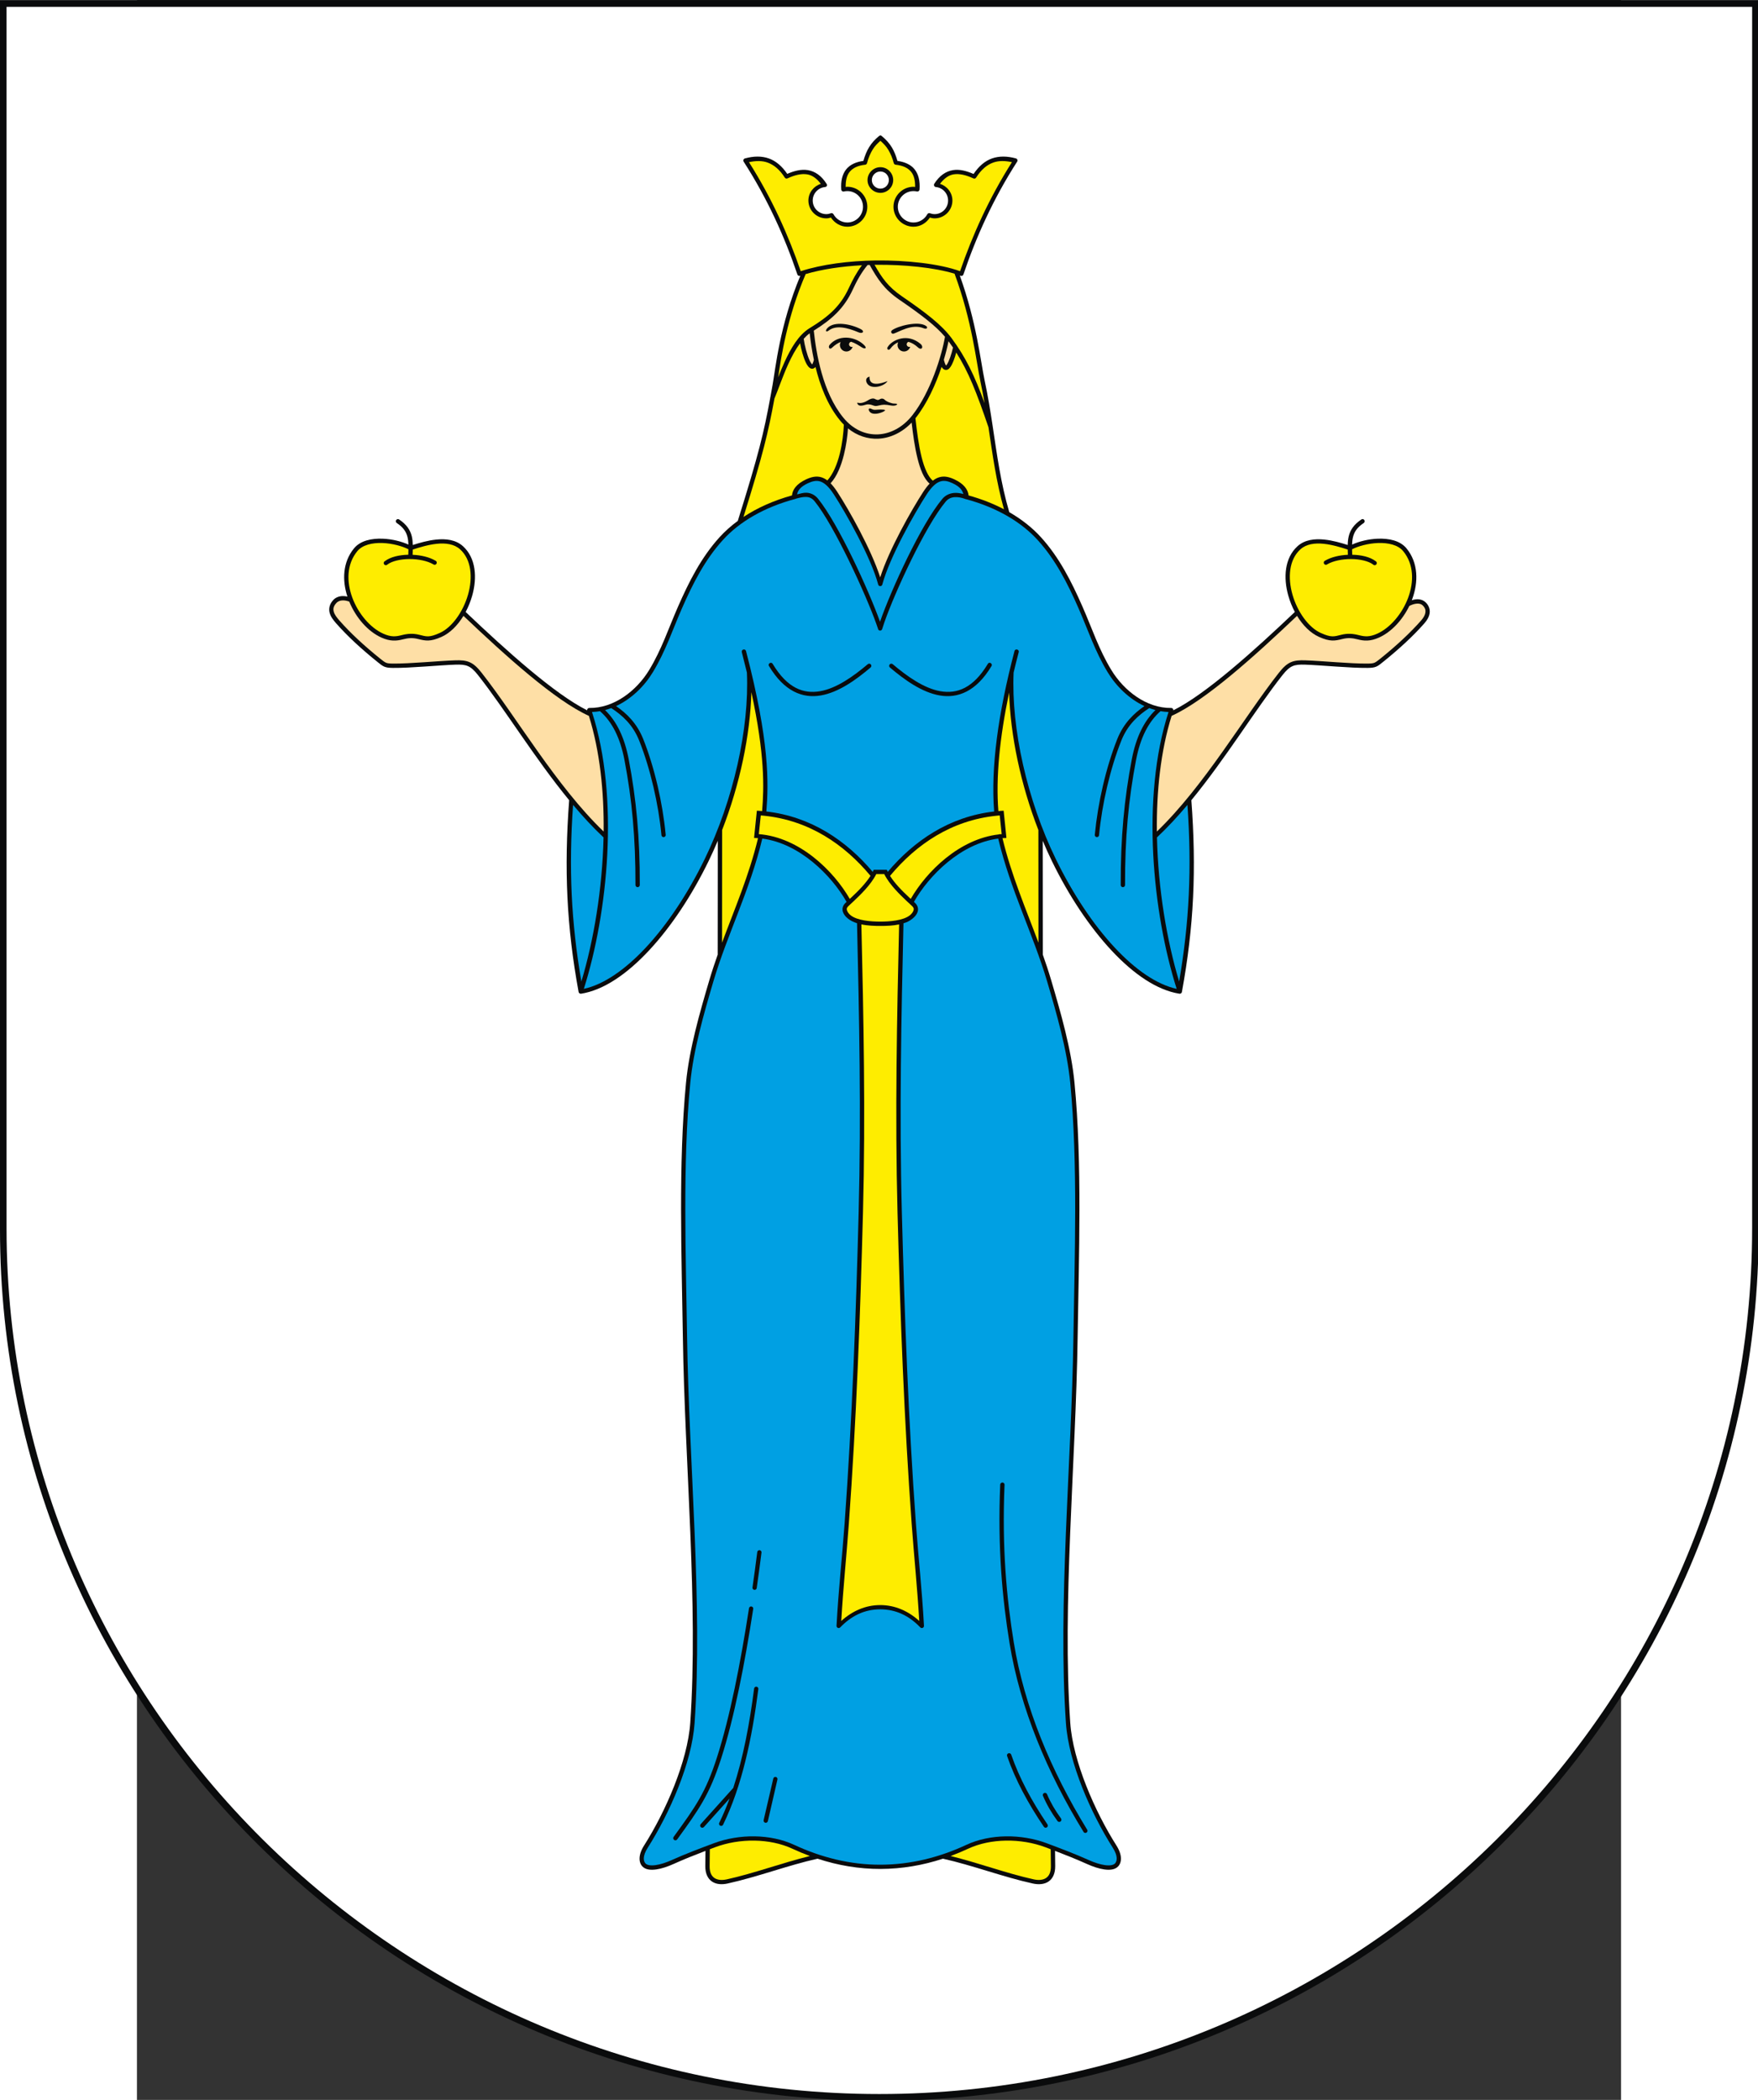
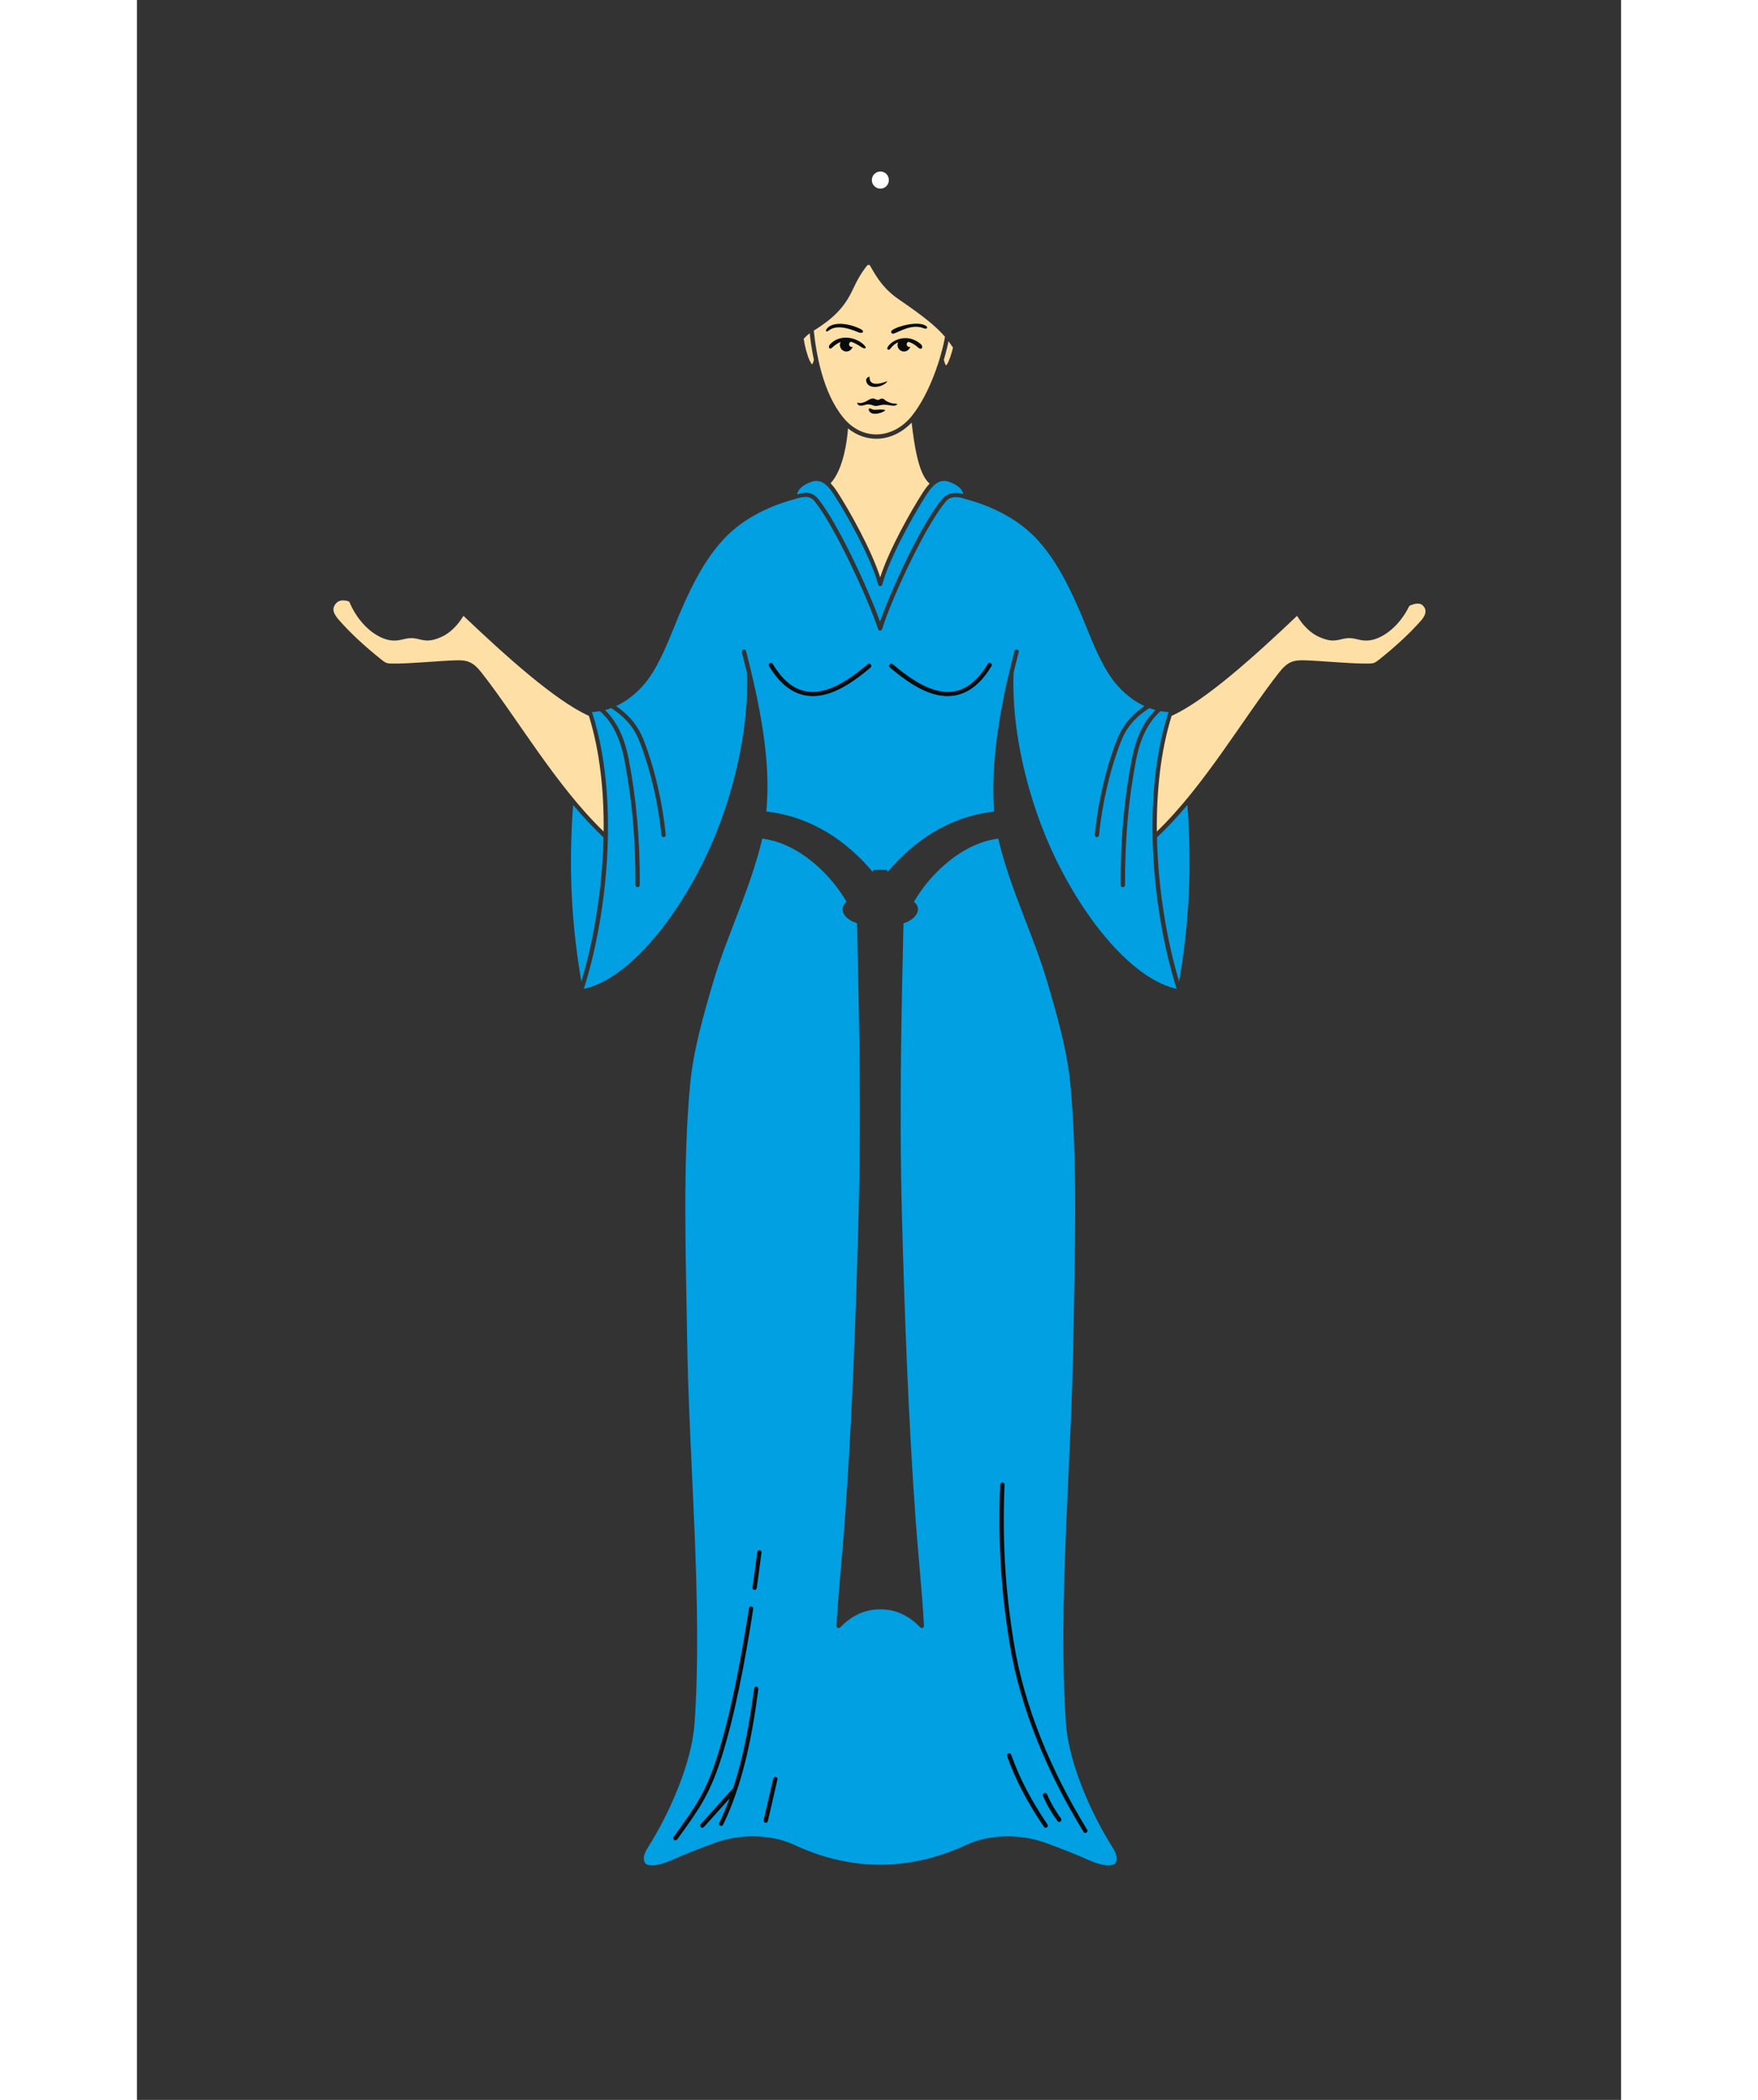
<svg xmlns="http://www.w3.org/2000/svg" xmlns:ns1="http://sodipodi.sourceforge.net/DTD/sodipodi-0.dtd" xmlns:ns2="http://www.inkscape.org/namespaces/inkscape" xml:space="preserve" width="744" height="888.301" style="shape-rendering:geometricPrecision; text-rendering:geometricPrecision; image-rendering:optimizeQuality; fill-rule:evenodd; clip-rule:evenodd" viewBox="0 0 210 297" ns1:version="0.32" ns2:version="0.45.1" ns1:docname="POL Lubniewice COA.SVG" ns2:output_extension="org.inkscape.output.svg.inkscape" ns1:docbase="C:\Users\Mistrz\Desktop" id="svg2" version="1.0">
  <rect x="0" y="0" width="210" height="297" fill="#333333" stroke="none" />
  <ns1:namedview ns2:window-height="480" ns2:window-width="640" ns2:pageshadow="2" ns2:pageopacity="0.0" guidetolerance="10.0" gridtolerance="10.0" objecttolerance="10.0" borderopacity="1.0" bordercolor="#666666" pagecolor="#ffffff" id="namedview21" />
  <defs id="defs4">
    <style type="text/css" id="style6">
   
    .fil2 {fill:#0A0B0C}
    .fil6 {fill:white}
    .fil4 {fill:#00A0E3}
    .fil0 {fill:#0A0B0C}
    .fil5 {fill:#FEDFA6}
    .fil3 {fill:#FEED00}
    .fil1 {fill:white}
   
  </style>
  </defs>
  <g id="Warstwa_x0020_1" transform="matrix(1.185,0,0,1.185,-19.377,-27.404)">
    <ns1:namedview ns2:window-height="480" ns2:window-width="640" ns2:pageshadow="2" ns2:pageopacity="0.0" guidetolerance="10.0" gridtolerance="10.0" objecttolerance="10.0" borderopacity="1.0" bordercolor="#666666" pagecolor="#ffffff" id="base" />
    <g id="_103077032">
-       <path id="path10" class="fil0" d="M 210,169.866 C 210,227.147 162.832,273.865 105,273.865 C 47.255,273.865 0,227.061 0,169.866 L 0,23.135 L 210,23.135 L 210,169.866 z " style="fill:#0a0b0c" />
-       <path id="path12" class="fil1" d="M 209.218,169.728 C 209.218,226.639 162.401,273.056 105,273.056 C 47.685,273.056 0.782,226.554 0.782,169.728 L 0.782,23.945 L 209.219,23.945 L 209.219,169.728 L 209.219,169.728 L 209.218,169.728 z " style="fill:#ffffff" />
-       <path id="path40" class="fil2" d="M 112.596,244.968 C 116.111,245.75 119.773,247.151 123.321,247.929 C 124.012,248.081 124.691,248.038 125.201,247.695 C 125.71,247.351 126.009,246.723 125.999,245.85 L 125.98,244.036 C 127.272,244.53 128.558,245.043 129.828,245.615 C 130.487,245.912 131.21,246.158 131.861,246.25 C 132.511,246.341 133.133,246.294 133.517,245.886 C 133.952,245.422 134.036,244.532 133.305,243.384 C 130.76,239.381 128.115,233.356 127.796,228.748 C 126.821,214.656 128.457,197.721 128.677,182.798 C 128.821,173.1 129.234,162.01 128.302,152.341 C 127.914,148.317 126.66,143.977 125.518,140.113 C 125.212,139.078 124.872,138.059 124.513,137.047 L 124.519,137.047 L 124.509,123.476 C 124.856,124.303 125.224,125.117 125.612,125.912 C 127.62,130.036 130.105,133.77 132.742,136.589 C 135.378,139.408 138.172,141.32 140.858,141.734 L 140.859,141.728 C 140.871,141.729 140.883,141.729 140.895,141.728 C 141.01,141.72 141.106,141.636 141.128,141.523 C 142.563,133.711 142.872,126.843 142.257,118.633 C 146.358,113.644 149.893,107.826 153.121,103.724 C 153.591,103.126 153.952,102.801 154.342,102.632 C 154.733,102.462 155.182,102.432 155.858,102.455 C 157.789,102.521 161.22,102.866 163.304,102.843 C 163.775,102.838 164.071,102.805 164.338,102.69 C 164.605,102.575 164.804,102.406 165.137,102.138 C 167.044,100.606 168.725,99.064 170.082,97.522 C 170.385,97.178 170.631,96.78 170.705,96.347 C 170.778,95.915 170.65,95.45 170.282,95.067 C 169.952,94.724 169.514,94.62 169.107,94.656 C 168.925,94.672 168.747,94.712 168.579,94.767 C 168.595,94.726 168.61,94.685 168.625,94.644 C 169.377,92.617 169.373,90.304 167.944,88.572 C 167.175,87.639 165.842,87.373 164.526,87.421 C 163.394,87.462 162.273,87.751 161.45,88.123 C 161.46,87.806 161.489,87.513 161.554,87.244 C 161.707,86.614 162.036,86.085 162.835,85.553 C 162.937,85.488 162.979,85.36 162.937,85.247 C 162.894,85.133 162.778,85.065 162.659,85.083 C 162.62,85.09 162.584,85.106 162.553,85.13 C 161.673,85.716 161.229,86.387 161.049,87.127 C 160.968,87.463 160.935,87.81 160.927,88.173 C 160.134,87.92 159.143,87.63 158.136,87.526 C 156.988,87.407 155.803,87.536 154.941,88.313 C 153.378,89.723 153.225,92.078 153.837,94.233 C 154.028,94.904 154.292,95.56 154.615,96.168 C 149.753,100.787 143.976,105.983 140.107,107.904 C 140.113,107.843 140.097,107.781 140.06,107.73 C 140.011,107.662 139.932,107.622 139.848,107.624 C 136.902,107.665 134.207,105.567 132.706,103.101 C 131.211,100.644 130.417,98.175 129.265,95.549 C 127.94,92.529 126.48,89.646 124.296,87.244 C 123.27,86.116 121.999,85.108 120.515,84.255 C 119.493,80.778 119.057,77.462 118.536,74.008 L 118.541,74.007 C 118.538,73.998 118.535,73.99 118.532,73.981 C 118.266,72.222 117.978,70.427 117.577,68.556 C 117.094,66.299 116.624,61.61 114.605,56.006 C 114.641,56.019 114.676,56.033 114.711,56.047 C 114.847,56.094 114.997,56.02 115.04,55.883 C 116.546,51.436 118.595,46.864 121.454,42.422 C 121.548,42.279 121.478,42.083 121.313,42.034 C 120.287,41.752 119.307,41.726 118.423,42.046 C 117.593,42.346 116.872,42.972 116.25,43.89 C 115.395,43.518 114.568,43.302 113.784,43.432 C 112.941,43.571 112.173,44.088 111.564,45.053 C 111.453,45.218 111.565,45.442 111.763,45.452 C 112.577,45.535 113.208,46.224 113.208,47.061 C 113.208,47.954 112.492,48.682 111.599,48.682 C 111.404,48.682 111.207,48.64 111.035,48.576 C 110.918,48.537 110.79,48.587 110.73,48.694 C 110.411,49.277 109.795,49.681 109.085,49.681 C 108.051,49.681 107.206,48.835 107.206,47.801 C 107.206,46.768 108.051,45.934 109.085,45.934 C 109.227,45.934 109.364,45.951 109.496,45.981 C 109.647,46.01 109.791,45.9 109.802,45.746 C 109.872,44.741 109.684,43.922 109.203,43.326 C 108.752,42.768 108.041,42.454 107.159,42.328 C 106.989,41.731 106.784,41.202 106.524,40.765 C 106.191,40.205 105.784,39.778 105.35,39.415 C 105.132,39.208 105.098,39.273 104.915,39.403 C 104.493,39.754 104.105,40.159 103.776,40.695 C 103.499,41.146 103.273,41.702 103.095,42.328 C 102.212,42.454 101.501,42.768 101.051,43.326 C 100.57,43.922 100.381,44.741 100.452,45.746 C 100.461,45.905 100.613,46.019 100.769,45.981 C 100.901,45.951 101.038,45.934 101.18,45.934 C 102.214,45.934 103.048,46.768 103.048,47.801 C 103.048,48.835 102.214,49.681 101.18,49.681 C 100.47,49.681 99.842,49.277 99.524,48.694 C 99.463,48.587 99.335,48.537 99.218,48.576 C 99.046,48.64 98.861,48.682 98.666,48.682 C 97.773,48.682 97.045,47.954 97.045,47.061 C 97.045,46.224 97.688,45.535 98.502,45.452 C 98.735,45.43 98.818,45.242 98.69,45.053 C 98.08,44.088 97.312,43.571 96.47,43.432 C 95.686,43.302 94.858,43.507 94.003,43.878 C 93.383,42.969 92.656,42.344 91.83,42.046 C 90.947,41.726 89.978,41.752 88.952,42.034 C 88.783,42.077 88.705,42.275 88.8,42.422 C 91.658,46.864 93.708,51.436 95.213,55.883 C 95.257,56.02 95.406,56.094 95.542,56.047 C 95.549,56.044 95.556,56.042 95.564,56.039 C 93.081,62 92.602,67.137 92.241,69.132 C 92.152,69.628 92.067,70.095 91.984,70.543 C 91.976,70.562 91.968,70.582 91.959,70.6 L 91.973,70.606 C 91.207,74.753 90.628,77.234 88.098,85.298 C 87.284,85.895 86.556,86.547 85.922,87.244 C 83.738,89.646 82.278,92.529 80.953,95.549 C 79.801,98.175 79.007,100.644 77.512,103.101 C 76.011,105.567 73.316,107.665 70.37,107.624 C 70.287,107.622 70.207,107.662 70.158,107.73 C 70.121,107.781 70.105,107.843 70.111,107.904 C 66.242,105.983 60.465,100.787 55.603,96.168 C 55.926,95.56 56.19,94.904 56.381,94.233 C 56.994,92.078 56.84,89.723 55.277,88.313 C 54.415,87.536 53.23,87.407 52.082,87.526 C 51.075,87.63 50.084,87.92 49.291,88.173 C 49.283,87.81 49.25,87.463 49.169,87.127 C 48.989,86.387 48.544,85.716 47.665,85.13 C 47.617,85.096 47.559,85.079 47.501,85.083 L 47.501,85.083 C 47.392,85.093 47.302,85.17 47.275,85.276 C 47.249,85.382 47.292,85.493 47.383,85.553 C 48.182,86.085 48.511,86.614 48.664,87.244 C 48.729,87.513 48.758,87.806 48.769,88.123 C 47.945,87.751 46.824,87.462 45.692,87.421 C 44.376,87.373 43.043,87.639 42.274,88.572 C 40.919,90.214 40.845,92.379 41.482,94.328 C 41.3,94.287 41.111,94.264 40.923,94.268 C 40.521,94.277 40.1,94.409 39.795,94.738 C 39.335,95.235 39.233,95.786 39.361,96.265 C 39.489,96.744 39.811,97.153 40.136,97.522 C 41.493,99.064 43.174,100.606 45.081,102.138 C 45.414,102.406 45.613,102.575 45.88,102.69 C 46.147,102.805 46.443,102.838 46.913,102.843 C 48.998,102.866 52.429,102.521 54.361,102.455 C 55.036,102.432 55.485,102.462 55.876,102.632 C 56.267,102.801 56.627,103.126 57.097,103.724 C 60.325,107.826 63.86,113.644 67.962,118.633 C 67.347,126.842 67.655,133.711 69.09,141.523 C 69.113,141.636 69.208,141.72 69.323,141.728 C 69.335,141.729 69.347,141.729 69.359,141.728 L 69.36,141.734 C 72.046,141.32 74.84,139.408 77.477,136.589 C 80.113,133.77 82.598,130.036 84.606,125.912 C 84.994,125.117 85.362,124.303 85.71,123.476 L 85.699,137.047 L 85.705,137.047 C 85.346,138.059 85.006,139.078 84.7,140.113 C 83.558,143.977 82.305,148.317 81.917,152.341 C 80.984,162.01 81.397,173.1 81.541,182.798 C 81.761,197.721 83.397,214.656 82.422,228.748 C 82.103,233.356 79.458,239.381 76.913,243.384 C 76.183,244.532 76.266,245.422 76.701,245.886 C 77.085,246.294 77.707,246.341 78.358,246.25 C 79.008,246.158 79.731,245.912 80.39,245.615 C 81.66,245.043 82.946,244.53 84.238,244.036 L 84.219,245.85 C 84.209,246.723 84.508,247.351 85.017,247.695 C 85.527,248.038 86.194,248.081 86.885,247.929 C 90.433,247.151 94.107,245.751 97.621,244.968 C 100.046,245.765 102.567,246.199 105.15,246.191 C 107.715,246.183 110.199,245.754 112.596,244.968 L 112.596,244.968 z " style="fill:#0a0b0c" />
-       <path id="path40_0" class="fil3" d="M 94.571,82.255 C 92.364,82.867 90.416,83.744 88.775,84.827 C 91.143,77.246 91.728,74.74 92.477,70.69 C 92.912,69.676 93.438,68.077 94.144,66.536 C 94.548,65.656 95.012,64.799 95.537,64.092 C 95.67,64.829 95.91,65.724 96.2,66.349 C 96.332,66.633 96.578,67.093 96.928,67.135 C 97.1,67.156 97.265,67.056 97.377,66.923 C 97.915,69.118 98.802,71.475 100.299,73.302 C 100.448,73.484 100.603,73.654 100.762,73.813 C 100.727,74.734 100.587,76.033 100.276,77.284 C 99.964,78.533 99.47,79.726 98.793,80.467 C 98.556,80.288 98.32,80.165 98.079,80.091 C 97.761,79.993 97.445,79.991 97.139,80.044 C 96.833,80.098 96.531,80.211 96.235,80.35 C 95.116,80.874 94.626,81.566 94.571,82.255 L 94.571,82.255 z M 125.461,243.839 L 125.483,245.851 C 125.491,246.609 125.258,247.035 124.907,247.272 C 124.556,247.508 124.041,247.568 123.439,247.436 C 120.205,246.726 116.825,245.463 113.51,244.649 C 114.22,244.387 114.922,244.094 115.616,243.771 C 118.285,242.53 121.91,242.508 124.813,243.595 C 125.029,243.676 125.245,243.757 125.461,243.839 L 125.461,243.839 z M 96.708,244.649 C 93.393,245.463 90.013,246.726 86.779,247.436 C 86.177,247.568 85.662,247.508 85.311,247.272 C 84.96,247.035 84.727,246.609 84.736,245.851 L 84.757,243.839 C 84.973,243.757 85.189,243.676 85.405,243.595 C 88.308,242.508 91.933,242.53 94.602,243.771 C 95.295,244.094 95.997,244.387 96.708,244.649 L 96.708,244.649 z M 107.362,133.458 C 107.106,144.474 106.862,156.11 107.17,167.787 C 107.499,180.264 107.963,192.67 108.862,205.022 C 109.15,208.978 109.524,212.499 109.766,216.592 C 108.45,215.407 106.879,214.697 105.103,214.698 C 103.334,214.699 101.764,215.411 100.452,216.592 C 100.694,212.499 101.068,208.978 101.356,205.022 C 102.255,192.67 102.719,180.264 103.048,167.787 C 103.356,156.108 103.112,144.471 102.856,133.453 C 103.632,133.619 104.459,133.642 105.115,133.641 C 105.875,133.641 106.622,133.616 107.362,133.458 z M 103.945,127.661 C 103.669,128.097 103.309,128.547 102.93,128.966 C 102.502,129.44 102.044,129.875 101.673,130.223 C 101.602,130.29 101.534,130.354 101.47,130.413 C 99.54,127.069 95.483,123.063 90.609,122.683 L 90.844,120.451 C 90.957,120.46 91.07,120.47 91.182,120.482 C 91.199,120.485 91.216,120.487 91.233,120.487 C 96.603,121.038 100.797,123.886 103.945,127.661 L 103.945,127.661 z M 108.748,130.413 C 108.684,130.354 108.616,130.29 108.545,130.223 C 108.174,129.875 107.716,129.44 107.288,128.966 C 106.91,128.548 106.551,128.1 106.276,127.665 C 109.424,123.886 113.611,121.038 118.985,120.487 C 119.002,120.487 119.019,120.485 119.036,120.482 C 119.148,120.47 119.261,120.46 119.375,120.451 L 119.609,122.683 C 119.563,122.686 119.516,122.691 119.47,122.695 C 119.399,122.671 119.323,122.68 119.26,122.717 C 114.542,123.255 110.631,127.149 108.748,130.413 L 108.748,130.413 z M 104.633,127.451 L 105.585,127.451 C 105.902,128.09 106.387,128.727 106.912,129.307 C 107.355,129.797 107.816,130.246 108.192,130.599 C 108.569,130.953 108.865,131.219 108.956,131.316 C 109.128,131.498 109.135,131.629 109.073,131.809 C 109.012,131.989 108.853,132.203 108.639,132.373 C 107.853,132.996 106.244,133.124 105.115,133.125 C 103.988,133.125 102.363,132.994 101.579,132.373 C 101.365,132.203 101.206,131.989 101.145,131.809 C 101.084,131.629 101.09,131.498 101.262,131.316 C 101.353,131.219 101.649,130.953 102.026,130.599 C 102.402,130.246 102.863,129.797 103.306,129.307 C 103.831,128.727 104.316,128.09 104.633,127.451 L 104.633,127.451 z M 86.217,135.641 L 86.227,122.197 C 88.338,116.771 89.583,110.875 89.721,105.741 C 91.34,113.238 91.232,117.093 91.004,119.928 C 90.877,119.917 90.749,119.907 90.62,119.899 L 90.374,119.887 L 90.35,120.134 L 90.068,122.87 L 90.045,123.141 L 90.315,123.152 C 90.382,123.156 90.448,123.16 90.515,123.165 C 89.446,127.61 87.722,131.593 86.217,135.641 L 86.217,135.641 z M 119.844,119.887 L 119.598,119.899 C 119.469,119.907 119.341,119.917 119.214,119.928 C 118.9,115.941 119.362,111.19 120.498,105.782 C 120.642,110.907 121.886,116.785 123.991,122.196 L 124.001,135.641 C 122.496,131.593 120.772,127.61 119.703,123.165 C 119.77,123.16 119.836,123.156 119.903,123.152 L 120.173,123.141 L 120.15,122.87 L 119.868,120.134 L 119.844,119.887 L 119.844,119.887 z M 160.929,88.717 C 160.933,88.92 160.941,89.128 160.948,89.343 C 159.946,89.385 158.956,89.614 158.23,90.04 C 158.135,90.077 158.07,90.166 158.066,90.269 C 158.061,90.371 158.118,90.466 158.21,90.51 C 158.301,90.555 158.411,90.541 158.489,90.475 C 159.179,90.069 160.273,89.848 161.331,89.852 C 162.39,89.857 163.416,90.092 163.951,90.498 C 164.019,90.577 164.128,90.606 164.226,90.573 C 164.325,90.539 164.393,90.45 164.4,90.346 C 164.406,90.242 164.35,90.144 164.256,90.099 C 163.588,89.592 162.548,89.359 161.466,89.337 C 161.459,89.109 161.451,88.892 161.448,88.684 C 162.194,88.307 163.375,87.98 164.538,87.938 C 165.769,87.893 166.935,88.161 167.545,88.901 C 168.832,90.462 168.852,92.56 168.144,94.469 C 167.436,96.377 165.996,98.065 164.456,98.756 C 163.51,99.18 162.955,99.114 162.247,98.932 C 161.545,98.751 160.906,98.707 160.18,98.885 C 159.277,99.107 158.992,99.245 157.714,98.674 C 156.248,98.019 154.91,96.131 154.331,94.093 C 153.751,92.054 153.92,89.918 155.282,88.689 C 155.99,88.051 157.003,87.921 158.078,88.032 C 159.082,88.136 160.117,88.455 160.929,88.717 L 160.929,88.717 z M 48.771,88.683 C 48.767,88.892 48.76,89.109 48.753,89.337 C 47.671,89.359 46.63,89.592 45.962,90.099 C 45.869,90.144 45.812,90.242 45.819,90.346 C 45.825,90.45 45.894,90.539 45.992,90.573 C 46.09,90.606 46.199,90.577 46.268,90.498 C 46.803,90.092 47.828,89.857 48.887,89.852 C 49.946,89.848 51.039,90.069 51.73,90.475 C 51.807,90.541 51.917,90.555 52.009,90.51 C 52.1,90.466 52.157,90.371 52.152,90.269 C 52.148,90.166 52.083,90.077 51.988,90.04 C 51.262,89.614 50.273,89.385 49.27,89.343 C 49.277,89.128 49.285,88.92 49.29,88.717 C 50.102,88.455 51.137,88.136 52.141,88.032 C 53.215,87.921 54.228,88.051 54.936,88.689 C 56.298,89.918 56.467,92.054 55.888,94.093 C 55.308,96.131 53.971,98.019 52.505,98.674 C 51.227,99.245 50.941,99.107 50.038,98.885 C 49.313,98.707 48.674,98.751 47.971,98.932 C 47.263,99.114 46.709,99.18 45.763,98.756 C 44.222,98.065 42.782,96.377 42.074,94.469 C 41.367,92.56 41.386,90.462 42.673,88.901 C 43.284,88.161 44.449,87.893 45.681,87.938 C 46.841,87.98 48.025,88.308 48.771,88.683 L 48.771,88.683 z M 119.882,83.908 C 118.61,83.242 117.197,82.686 115.657,82.258 C 115.594,81.569 115.093,80.87 113.984,80.35 C 113.391,80.072 112.775,79.896 112.139,80.091 C 111.885,80.17 111.635,80.302 111.385,80.498 C 110.827,80.027 110.371,78.987 110.049,77.695 C 109.696,76.282 109.48,74.585 109.31,73.048 C 109.317,73.038 109.325,73.029 109.332,73.02 C 110.711,71.275 111.745,68.973 112.433,66.915 C 112.498,67.031 112.577,67.123 112.68,67.194 C 112.819,67.293 113.033,67.301 113.173,67.23 C 113.313,67.158 113.4,67.054 113.49,66.924 C 113.769,66.523 114.004,65.867 114.182,65.199 C 115.659,67.525 116.615,69.983 118.028,74.114 C 118.523,77.393 118.947,80.571 119.882,83.908 L 119.882,83.908 z M 92.918,68.156 C 93.303,65.631 93.969,61.045 96.204,55.837 C 98.146,55.263 100.52,54.916 102.924,54.787 C 102.278,55.644 101.814,56.517 101.356,57.504 C 100.343,59.689 98.929,60.919 96.67,62.296 C 95.366,63.091 94.435,64.692 93.686,66.325 C 93.404,66.942 93.149,67.566 92.918,68.156 z M 117.567,71.24 C 116.351,67.924 115.324,65.784 113.631,63.494 C 112.448,61.895 110.548,60.443 107.699,58.491 C 106.033,57.349 105.307,56.286 104.427,54.734 C 104.476,54.733 104.526,54.733 104.575,54.732 C 107.936,54.688 111.635,55.07 113.982,55.794 C 116.096,61.504 116.562,66.289 117.073,68.674 C 117.259,69.543 117.42,70.397 117.567,71.24 L 117.567,71.24 z M 105.127,39.932 C 105.475,40.241 105.807,40.568 106.078,41.024 C 106.335,41.456 106.56,41.971 106.724,42.598 C 106.752,42.701 106.841,42.776 106.948,42.786 C 107.831,42.882 108.425,43.175 108.803,43.644 C 109.139,44.059 109.284,44.67 109.273,45.441 C 109.209,45.435 109.151,45.417 109.085,45.417 C 107.773,45.417 106.689,46.489 106.689,47.802 C 106.689,49.114 107.773,50.186 109.085,50.186 C 109.912,50.186 110.607,49.737 111.035,49.094 C 111.215,49.143 111.405,49.188 111.599,49.188 C 112.771,49.188 113.725,48.234 113.725,47.062 C 113.725,46.122 113.094,45.346 112.245,45.065 C 112.737,44.421 113.268,44.036 113.866,43.937 C 114.56,43.823 115.358,44.016 116.227,44.419 C 116.344,44.476 116.486,44.435 116.556,44.325 C 117.156,43.376 117.836,42.804 118.6,42.528 C 119.267,42.286 120.019,42.308 120.831,42.481 C 118.105,46.784 116.112,51.198 114.641,55.495 C 112.222,54.611 108.229,54.168 104.563,54.215 C 101.394,54.256 98.136,54.674 95.613,55.495 C 94.142,51.198 92.16,46.784 89.434,42.481 C 90.243,42.31 90.989,42.287 91.654,42.528 C 92.418,42.804 93.109,43.376 93.71,44.325 C 93.779,44.429 93.912,44.469 94.027,44.419 C 94.896,44.016 95.694,43.823 96.388,43.937 C 96.986,44.036 97.517,44.421 98.009,45.065 C 97.159,45.346 96.529,46.122 96.529,47.062 C 96.529,48.234 97.495,49.188 98.667,49.188 C 98.86,49.188 99.04,49.143 99.219,49.094 C 99.647,49.737 100.353,50.186 101.18,50.186 C 102.493,50.186 103.565,49.114 103.565,47.802 C 103.565,46.489 102.493,45.417 101.18,45.417 C 101.112,45.417 101.047,45.435 100.981,45.441 C 100.97,44.67 101.115,44.059 101.451,43.644 C 101.828,43.175 102.435,42.882 103.318,42.786 C 103.42,42.772 103.503,42.698 103.529,42.598 C 103.701,41.943 103.939,41.409 104.211,40.965 C 104.474,40.537 104.794,40.228 105.127,39.932 L 105.127,39.932 z " style="fill:#feed00" />
      <path id="path40_1" class="fil4" d="M 102.336,133.317 C 102.593,144.377 102.84,156.061 102.531,167.775 C 102.202,180.249 101.749,192.635 100.851,204.975 C 100.549,209.127 100.127,212.783 99.888,217.179 C 99.887,217.283 99.948,217.377 100.043,217.418 C 100.138,217.459 100.248,217.439 100.323,217.367 C 101.644,215.998 103.203,215.205 105.109,215.205 C 107.015,215.205 108.575,215.998 109.896,217.367 C 109.97,217.439 110.081,217.459 110.176,217.418 C 110.271,217.377 110.332,217.283 110.33,217.179 C 110.091,212.783 109.669,209.127 109.367,204.975 C 108.469,192.635 108.016,180.249 107.687,167.775 C 107.379,156.063 107.625,144.382 107.882,133.323 C 108.296,133.2 108.589,133.066 108.956,132.772 C 109.223,132.561 109.458,132.294 109.567,131.974 C 109.676,131.653 109.615,131.263 109.332,130.964 C 109.282,130.911 109.215,130.846 109.132,130.769 C 110.91,127.631 114.724,123.793 119.195,123.216 C 120.666,129.384 123.368,134.626 125.036,140.266 C 126.178,144.128 127.415,148.435 127.797,152.388 C 128.724,162.006 128.316,173.092 128.173,182.799 C 127.953,197.69 126.299,214.625 127.28,228.784 C 127.61,233.555 130.288,239.593 132.871,243.655 C 133.53,244.692 133.378,245.281 133.141,245.534 C 132.945,245.742 132.508,245.815 131.931,245.734 C 131.355,245.652 130.666,245.428 130.04,245.146 C 128.369,244.394 126.675,243.757 124.989,243.126 C 121.955,241.989 118.219,241.999 115.393,243.314 C 112.138,244.828 108.729,245.675 105.15,245.687 C 101.559,245.698 98.093,244.834 94.826,243.314 C 91.999,241.999 88.264,241.989 85.229,243.126 C 83.544,243.757 81.85,244.394 80.178,245.146 C 79.552,245.428 78.864,245.652 78.287,245.734 C 77.711,245.815 77.273,245.742 77.077,245.534 C 76.84,245.281 76.688,244.692 77.348,243.655 C 79.93,239.593 82.608,233.555 82.939,228.784 C 83.919,214.624 82.266,197.69 82.046,182.799 C 81.903,173.091 81.495,162.006 82.422,152.388 C 82.803,148.435 84.04,144.128 85.182,140.266 C 86.85,134.626 89.552,129.384 91.024,123.216 C 95.495,123.793 99.308,127.631 101.086,130.769 C 101.003,130.846 100.936,130.911 100.887,130.964 C 100.603,131.263 100.543,131.653 100.652,131.974 C 100.761,132.294 100.996,132.561 101.262,132.772 C 101.569,133.015 101.938,133.19 102.336,133.317 L 102.336,133.317 z M 97.222,80.55 C 97.462,80.506 97.692,80.513 97.927,80.585 C 98.395,80.729 98.93,81.155 99.559,82.124 C 101.022,84.373 104.005,89.668 104.857,92.871 C 104.879,92.994 104.985,93.083 105.109,93.083 C 105.234,93.083 105.34,92.994 105.362,92.871 C 106.214,89.668 109.197,84.373 110.659,82.124 C 111.289,81.155 111.823,80.729 112.292,80.585 C 112.76,80.441 113.214,80.552 113.76,80.808 C 114.629,81.216 114.917,81.659 115.029,82.088 C 114.665,81.991 114.299,81.93 113.936,81.959 C 113.417,82.001 112.902,82.217 112.527,82.664 C 109.993,85.685 106.404,93.531 105.115,97.241 C 105.103,97.275 105.091,97.301 105.08,97.335 C 103.765,93.645 100.119,85.662 97.692,82.664 C 97.306,82.181 96.819,81.964 96.317,81.936 C 95.951,81.915 95.564,82.036 95.178,82.135 C 95.266,81.69 95.547,81.236 96.458,80.808 C 96.731,80.68 96.981,80.593 97.222,80.55 L 97.222,80.55 z M 68.429,119.195 C 69.594,120.58 70.805,121.89 72.067,123.072 C 71.93,129.256 70.883,135.417 69.419,140.278 C 68.199,133.152 67.899,126.728 68.429,119.195 L 68.429,119.195 z M 138.151,123.072 C 139.413,121.89 140.625,120.58 141.79,119.196 C 142.319,126.728 142.019,133.152 140.799,140.278 C 139.336,135.417 138.289,129.256 138.151,123.072 L 138.151,123.072 z M 104.328,126.935 L 104.258,127.087 C 104.243,127.12 104.227,127.154 104.211,127.187 C 101.057,123.458 96.858,120.594 91.509,119.98 C 91.783,116.569 91.894,111.626 89.082,100.835 C 89.048,100.695 88.904,100.609 88.765,100.647 C 88.624,100.681 88.539,100.825 88.577,100.964 C 88.797,101.81 89,102.619 89.186,103.394 C 89.482,110.045 87.582,118.606 84.137,125.678 C 82.147,129.762 79.692,133.467 77.101,136.238 C 74.656,138.852 72.098,140.634 69.715,141.15 C 72.574,132.136 73.995,118.315 70.688,108.106 C 71.01,108.095 71.328,108.061 71.642,108.006 C 73.084,109.268 74.056,111.176 74.564,113.826 C 75.465,118.531 75.895,123.122 75.879,128.755 C 75.879,128.898 75.995,129.014 76.138,129.014 C 76.281,129.014 76.396,128.898 76.396,128.755 C 76.412,123.095 75.976,118.468 75.069,113.732 C 74.578,111.171 73.645,109.223 72.248,107.874 C 72.499,107.808 72.746,107.729 72.989,107.638 C 74.269,108.474 75.555,109.589 76.326,111.524 C 77.665,114.887 78.63,119.117 78.98,122.777 C 78.978,122.876 79.035,122.968 79.125,123.012 C 79.215,123.055 79.321,123.043 79.399,122.98 C 79.476,122.917 79.51,122.815 79.485,122.718 C 79.131,119.007 78.17,114.758 76.807,111.336 C 76.048,109.429 74.796,108.249 73.562,107.399 C 75.387,106.554 76.928,105.046 77.947,103.372 C 79.479,100.854 80.284,98.346 81.424,95.749 C 82.741,92.747 84.187,89.92 86.31,87.586 C 88.304,85.392 91.274,83.649 95.014,82.664 L 95.011,82.654 C 95.495,82.515 95.924,82.421 96.282,82.441 C 96.668,82.463 96.984,82.595 97.292,82.981 C 99.617,85.852 103.4,94.07 104.657,97.64 C 104.728,97.841 104.791,98.012 104.845,98.18 C 104.847,98.187 104.843,98.197 104.845,98.204 C 104.876,98.314 104.977,98.39 105.092,98.39 C 105.206,98.39 105.307,98.314 105.338,98.204 C 105.343,98.192 105.347,98.181 105.35,98.169 C 105.417,97.944 105.499,97.698 105.597,97.417 C 106.862,93.777 110.524,85.858 112.926,82.993 C 113.211,82.654 113.559,82.498 113.972,82.464 C 114.353,82.433 114.782,82.511 115.206,82.661 L 115.205,82.664 C 115.218,82.668 115.232,82.671 115.245,82.675 C 115.267,82.683 115.289,82.691 115.311,82.699 C 115.341,82.712 115.374,82.718 115.406,82.718 C 119.051,83.712 121.95,85.432 123.909,87.586 C 126.032,89.92 127.478,92.747 128.795,95.749 C 129.935,98.346 130.739,100.854 132.272,103.372 C 133.29,105.046 134.832,106.554 136.657,107.399 C 135.423,108.249 134.171,109.429 133.411,111.336 C 132.048,114.758 131.088,119.007 130.733,122.718 C 130.709,122.815 130.742,122.917 130.82,122.98 C 130.897,123.043 131.004,123.055 131.094,123.012 C 131.184,122.968 131.24,122.876 131.238,122.777 C 131.588,119.117 132.553,114.887 133.893,111.524 C 134.664,109.589 135.95,108.474 137.23,107.638 C 137.472,107.729 137.719,107.808 137.97,107.874 C 136.574,109.223 135.64,111.171 135.15,113.732 C 134.242,118.468 133.806,123.095 133.822,128.755 C 133.822,128.898 133.938,129.014 134.081,129.014 C 134.224,129.014 134.339,128.898 134.339,128.755 C 134.323,123.122 134.753,118.531 135.655,113.826 C 136.163,111.176 137.135,109.268 138.577,108.006 C 138.89,108.061 139.208,108.095 139.531,108.106 C 136.223,118.315 137.645,132.136 140.504,141.15 C 138.12,140.634 135.563,138.852 133.118,136.238 C 130.527,133.467 128.071,129.762 126.082,125.678 C 122.638,118.608 120.737,110.049 121.033,103.399 C 121.222,102.6 121.425,101.789 121.642,100.964 C 121.735,100.639 121.22,100.495 121.137,100.835 C 119.177,108.307 118.296,114.755 118.709,119.98 C 113.36,120.593 109.159,123.453 106.005,127.183 C 105.99,127.151 105.975,127.119 105.961,127.087 L 105.89,126.935 L 105.726,126.935 L 104.493,126.935 L 104.328,126.935 L 104.328,126.935 z " style="fill:#00a0e3" />
      <path id="path40_2" class="fil5" d="M 41.705,94.932 C 42.487,96.84 43.92,98.494 45.551,99.225 C 46.588,99.691 47.346,99.631 48.1,99.437 C 48.754,99.269 49.268,99.233 49.909,99.39 C 50.8,99.609 51.372,99.743 52.716,99.143 C 53.742,98.685 54.649,97.765 55.34,96.63 C 60.365,101.402 66.299,106.759 70.318,108.567 C 71.623,112.752 72.132,117.555 72.079,122.372 C 66.401,116.911 61.713,108.765 57.497,103.407 C 57.002,102.778 56.574,102.378 56.075,102.162 C 55.577,101.946 55.038,101.915 54.337,101.939 C 52.367,102.006 48.935,102.349 46.913,102.326 C 46.462,102.322 46.262,102.294 46.091,102.221 C 45.92,102.147 45.736,102.01 45.398,101.739 C 43.506,100.219 41.853,98.692 40.524,97.182 C 40.215,96.832 39.944,96.472 39.854,96.136 C 39.764,95.8 39.801,95.49 40.171,95.091 C 40.37,94.877 40.634,94.792 40.935,94.785 C 41.183,94.78 41.454,94.839 41.705,94.932 L 41.705,94.932 z M 97.186,66.081 C 97.141,66.257 97.093,66.388 97.051,66.476 C 96.989,66.608 97.005,66.666 96.893,66.525 C 96.825,66.44 96.749,66.308 96.669,66.137 C 96.357,65.463 96.062,64.29 95.969,63.562 C 96.197,63.309 96.435,63.086 96.684,62.903 C 96.785,63.811 96.938,64.909 97.186,66.081 L 97.186,66.081 z M 154.878,96.63 C 155.569,97.765 156.476,98.685 157.502,99.143 C 158.846,99.743 159.418,99.609 160.309,99.39 C 160.95,99.233 161.464,99.269 162.118,99.437 C 162.872,99.631 163.618,99.691 164.655,99.225 C 166.137,98.561 167.464,97.135 168.281,95.45 C 168.541,95.311 168.863,95.199 169.154,95.173 C 169.458,95.147 169.71,95.203 169.918,95.42 C 170.187,95.701 170.25,95.968 170.2,96.266 C 170.149,96.563 169.955,96.886 169.694,97.182 C 168.365,98.692 166.712,100.219 164.82,101.739 C 164.482,102.01 164.298,102.147 164.127,102.221 C 163.956,102.294 163.756,102.322 163.304,102.326 C 161.283,102.349 157.851,102.006 155.881,101.939 C 155.18,101.915 154.641,101.946 154.143,102.162 C 153.644,102.378 153.216,102.778 152.721,103.407 C 148.505,108.765 143.817,116.911 138.139,122.372 C 138.086,117.555 138.595,112.752 139.9,108.567 C 143.919,106.759 149.853,101.402 154.878,96.63 L 154.878,96.63 z M 111.002,80.848 C 110.753,81.109 110.499,81.437 110.236,81.841 C 108.842,83.986 106.172,88.689 105.103,92.037 C 104.033,88.69 101.376,83.985 99.982,81.841 C 99.706,81.417 99.44,81.077 99.178,80.81 C 99.956,79.96 100.447,78.692 100.769,77.401 C 101.046,76.288 101.196,75.159 101.256,74.257 C 102.348,75.14 103.613,75.544 104.868,75.487 C 106.304,75.421 107.718,74.753 108.857,73.566 C 109.019,74.984 109.227,76.508 109.555,77.824 C 109.879,79.125 110.299,80.237 111.002,80.848 L 111.002,80.848 z M 112.838,63.32 C 112.461,65.539 111.117,69.939 108.932,72.703 C 107.806,74.129 106.326,74.903 104.845,74.97 C 103.364,75.037 101.876,74.409 100.698,72.973 C 98.236,69.969 97.459,65.304 97.172,62.588 C 99.338,61.239 100.791,59.921 101.814,57.715 C 102.326,56.611 102.832,55.685 103.593,54.756 C 103.677,54.753 103.76,54.75 103.843,54.748 C 104.798,56.45 105.583,57.664 107.405,58.913 C 109.941,60.651 111.698,61.981 112.838,63.32 L 112.838,63.32 z M 112.703,66.061 C 112.947,65.245 113.133,64.491 113.26,63.853 C 113.446,64.107 113.624,64.359 113.795,64.61 C 113.614,65.398 113.311,66.279 113.067,66.63 C 113.014,66.706 112.985,66.73 112.961,66.748 C 112.936,66.719 112.806,66.518 112.703,66.061 L 112.703,66.061 z " style="fill:#fedfa6" />
-       <path id="path16" class="fil2" d="M 105.127,43.08 C 104.285,43.08 103.588,43.776 103.588,44.618 C 103.588,45.461 104.285,46.145 105.127,46.145 C 105.969,46.145 106.654,45.461 106.654,44.618 C 106.654,43.776 105.969,43.08 105.127,43.08 z " style="fill:#0a0b0c" />
      <path id="path16_3" class="fil6" d="M 105.127,43.596 C 105.69,43.596 106.137,44.055 106.137,44.618 C 106.137,45.182 105.69,45.64 105.127,45.64 C 104.564,45.64 104.105,45.182 104.105,44.618 C 104.105,44.055 104.564,43.596 105.127,43.596 z " style="fill:#ffffff" />
      <path id="path112" class="fil2" d="M 119.645,200.077 C 119.525,200.098 119.436,200.202 119.434,200.324 C 119.111,207.863 119.692,213.983 120.549,219.246 C 121.819,227.033 125.058,234.728 129.359,241.728 C 129.395,241.824 129.485,241.888 129.587,241.893 C 129.689,241.897 129.784,241.841 129.829,241.749 C 129.874,241.657 129.86,241.548 129.794,241.47 C 125.52,234.514 122.31,226.867 121.055,219.164 C 120.201,213.927 119.629,207.848 119.95,200.347 C 119.956,200.267 119.924,200.19 119.865,200.137 C 119.805,200.084 119.724,200.061 119.645,200.077 L 119.645,200.077 L 119.645,200.077 z M 120.467,232.378 C 120.39,232.388 120.321,232.432 120.28,232.498 C 120.238,232.564 120.23,232.646 120.256,232.719 C 121.243,235.57 122.758,238.377 124.649,241.164 C 124.73,241.281 124.89,241.31 125.007,241.229 C 125.124,241.148 125.153,240.988 125.072,240.871 C 123.199,238.111 121.717,235.351 120.749,232.555 C 120.711,232.435 120.592,232.36 120.467,232.378 L 120.467,232.378 z M 124.754,237.112 C 124.671,237.119 124.596,237.166 124.554,237.239 C 124.512,237.311 124.508,237.4 124.543,237.476 C 124.967,238.477 125.543,239.477 126.27,240.471 C 126.354,240.588 126.517,240.614 126.634,240.53 C 126.751,240.446 126.777,240.283 126.693,240.166 C 125.986,239.199 125.431,238.237 125.025,237.276 C 124.983,237.166 124.872,237.098 124.754,237.112 L 124.754,237.112 z M 87.556,236.523 C 87.556,236.524 87.555,236.524 87.555,236.525 C 86.26,237.964 84.962,239.408 83.667,240.847 C 83.573,240.954 83.584,241.117 83.691,241.212 C 83.798,241.305 83.961,241.295 84.055,241.188 C 85.075,240.054 86.097,238.917 87.118,237.782 C 86.75,238.781 86.345,239.743 85.899,240.659 C 85.846,240.743 85.845,240.849 85.897,240.933 C 85.949,241.017 86.044,241.063 86.143,241.053 C 86.241,241.042 86.324,240.976 86.357,240.882 C 88.591,236.289 89.791,230.653 90.55,224.732 C 90.562,224.653 90.537,224.573 90.482,224.515 C 90.426,224.458 90.347,224.429 90.268,224.438 C 90.148,224.454 90.054,224.552 90.045,224.673 C 89.507,228.873 88.744,232.915 87.556,236.523 L 87.556,236.523 z M 92.535,235.209 C 92.435,235.23 92.356,235.308 92.336,235.409 C 91.952,237.059 91.568,238.715 91.184,240.366 C 91.152,240.505 91.239,240.645 91.378,240.677 C 91.518,240.709 91.657,240.623 91.69,240.483 C 92.073,238.833 92.445,237.177 92.829,235.526 C 92.851,235.442 92.828,235.352 92.769,235.287 C 92.71,235.223 92.621,235.194 92.535,235.209 L 92.535,235.209 z M 90.644,208.146 C 90.523,208.162 90.43,208.26 90.421,208.381 C 90.258,209.734 90.047,211.206 89.857,212.563 C 89.833,212.658 89.866,212.759 89.941,212.822 C 90.016,212.886 90.121,212.9 90.211,212.86 C 90.3,212.82 90.359,212.732 90.362,212.633 C 90.552,211.276 90.762,209.8 90.926,208.44 C 90.938,208.361 90.913,208.281 90.858,208.224 C 90.802,208.166 90.723,208.138 90.644,208.146 L 90.644,208.146 z M 89.646,214.865 C 89.534,214.884 89.448,214.975 89.434,215.088 C 88.427,221.626 87.161,228.057 85.617,232.86 C 84.255,237.094 83.071,238.742 80.437,242.363 C 80.353,242.479 80.379,242.642 80.496,242.727 C 80.612,242.811 80.775,242.785 80.86,242.668 C 83.495,239.046 84.734,237.293 86.11,233.013 C 87.67,228.161 88.93,221.711 89.939,215.159 C 89.952,215.078 89.926,214.995 89.868,214.937 C 89.809,214.879 89.727,214.852 89.646,214.865 L 89.646,214.865 z M 91.831,102.632 C 93.649,105.665 95.854,106.499 97.997,106.132 C 100.14,105.766 102.205,104.273 103.952,102.797 C 104.063,102.706 104.078,102.543 103.988,102.433 C 103.897,102.322 103.734,102.306 103.624,102.397 C 101.899,103.854 99.88,105.291 97.915,105.627 C 95.95,105.964 94.013,105.278 92.265,102.362 C 92.096,102.059 91.629,102.339 91.831,102.632 L 91.831,102.632 z M 117.954,102.362 C 116.205,105.278 114.269,105.964 112.304,105.627 C 110.338,105.291 108.32,103.854 106.595,102.397 C 106.485,102.306 106.322,102.322 106.231,102.433 C 106.14,102.543 106.156,102.706 106.266,102.797 C 108.014,104.273 110.079,105.766 112.222,106.132 C 114.364,106.499 116.57,105.665 118.388,102.632 C 118.576,102.354 118.131,102.048 117.954,102.362 L 117.954,102.362 z M 103.826,68.073 C 103.316,68.206 103.351,68.647 103.594,68.965 C 104.085,69.604 105.585,69.265 105.973,68.61 C 105.167,68.933 103.759,69.32 103.826,68.073 L 103.826,68.073 L 103.826,68.073 z M 104.111,71.954 C 103.683,71.725 103.635,72.037 103.869,72.291 C 104.261,72.718 105.151,72.433 105.508,72.245 C 105.783,72.1 105.703,72.044 105.506,72.022 C 105.276,71.997 105.048,71.999 104.818,72.018 C 104.513,72.043 104.333,72.073 104.111,71.954 L 104.111,71.954 z M 102.44,71.395 C 102.611,71.636 103.014,71.54 103.389,71.428 C 103.735,71.324 104.073,71.45 104.161,71.482 C 104.554,71.626 104.599,71.599 104.976,71.515 C 105.442,71.412 105.62,71.382 106.442,71.531 C 107.013,71.635 107.465,71.273 106.777,71.294 C 106.481,71.302 105.845,71.061 105.641,70.843 C 105.487,70.679 105.239,70.654 105.043,70.787 C 104.828,70.933 104.652,70.83 104.446,70.728 C 104.233,70.623 103.902,70.741 103.737,70.848 C 103.418,71.053 102.935,71.303 102.497,71.211 C 102.315,71.173 102.312,71.215 102.44,71.395 L 102.44,71.395 L 102.44,71.395 z M 98.8,62.281 C 99.617,61.414 101.615,61.795 102.807,62.422 C 103.286,62.675 103.008,63.003 102.513,62.791 C 101.146,62.208 99.809,61.919 98.972,62.567 C 98.617,62.842 98.495,62.604 98.8,62.281 L 98.8,62.281 L 98.8,62.281 z M 110.537,62.002 C 109.605,61.408 107.201,62.04 106.524,62.537 C 106.282,62.715 106.461,63.017 106.705,62.947 C 107.295,62.778 108.875,61.72 110.281,62.302 C 110.466,62.379 110.641,62.379 110.681,62.289 C 110.719,62.205 110.734,62.127 110.537,62.002 L 110.537,62.002 z M 108.482,63.926 C 108.356,63.966 108.265,64.084 108.265,64.222 C 108.265,64.394 108.404,64.533 108.575,64.533 C 108.615,64.533 108.654,64.525 108.689,64.512 C 108.599,64.838 108.299,65.079 107.945,65.079 C 107.519,65.079 107.172,64.733 107.172,64.307 C 107.172,64.191 107.199,64.08 107.246,63.98 C 106.908,64.12 106.582,64.373 106.29,64.77 C 106.199,64.894 106.032,64.917 105.959,64.769 C 105.906,64.66 105.987,64.557 106.058,64.454 C 106.592,63.68 108.359,62.858 109.913,64.166 C 110.335,64.521 110.062,65.012 109.589,64.572 C 109.267,64.273 108.885,64.041 108.482,63.926 L 108.482,63.926 L 108.482,63.926 z M 101.635,63.917 C 101.492,63.945 101.383,64.072 101.383,64.222 C 101.383,64.394 101.523,64.533 101.694,64.533 C 101.734,64.533 101.772,64.525 101.807,64.512 C 101.717,64.838 101.418,65.079 101.063,65.079 C 100.638,65.079 100.291,64.733 100.291,64.307 C 100.291,64.176 100.324,64.052 100.382,63.944 C 100.058,64.065 99.713,64.284 99.34,64.637 C 99.18,64.789 99.065,64.743 99.012,64.658 C 98.937,64.54 98.985,64.38 99.069,64.281 C 100.082,63.086 101.952,63.222 103.064,64.199 C 103.654,64.716 103.281,64.815 102.932,64.599 C 102.521,64.344 102.097,64.061 101.635,63.917 L 101.635,63.917 L 101.635,63.917 z " style="fill:#0a0b0c" />
    </g>
  </g>
</svg>